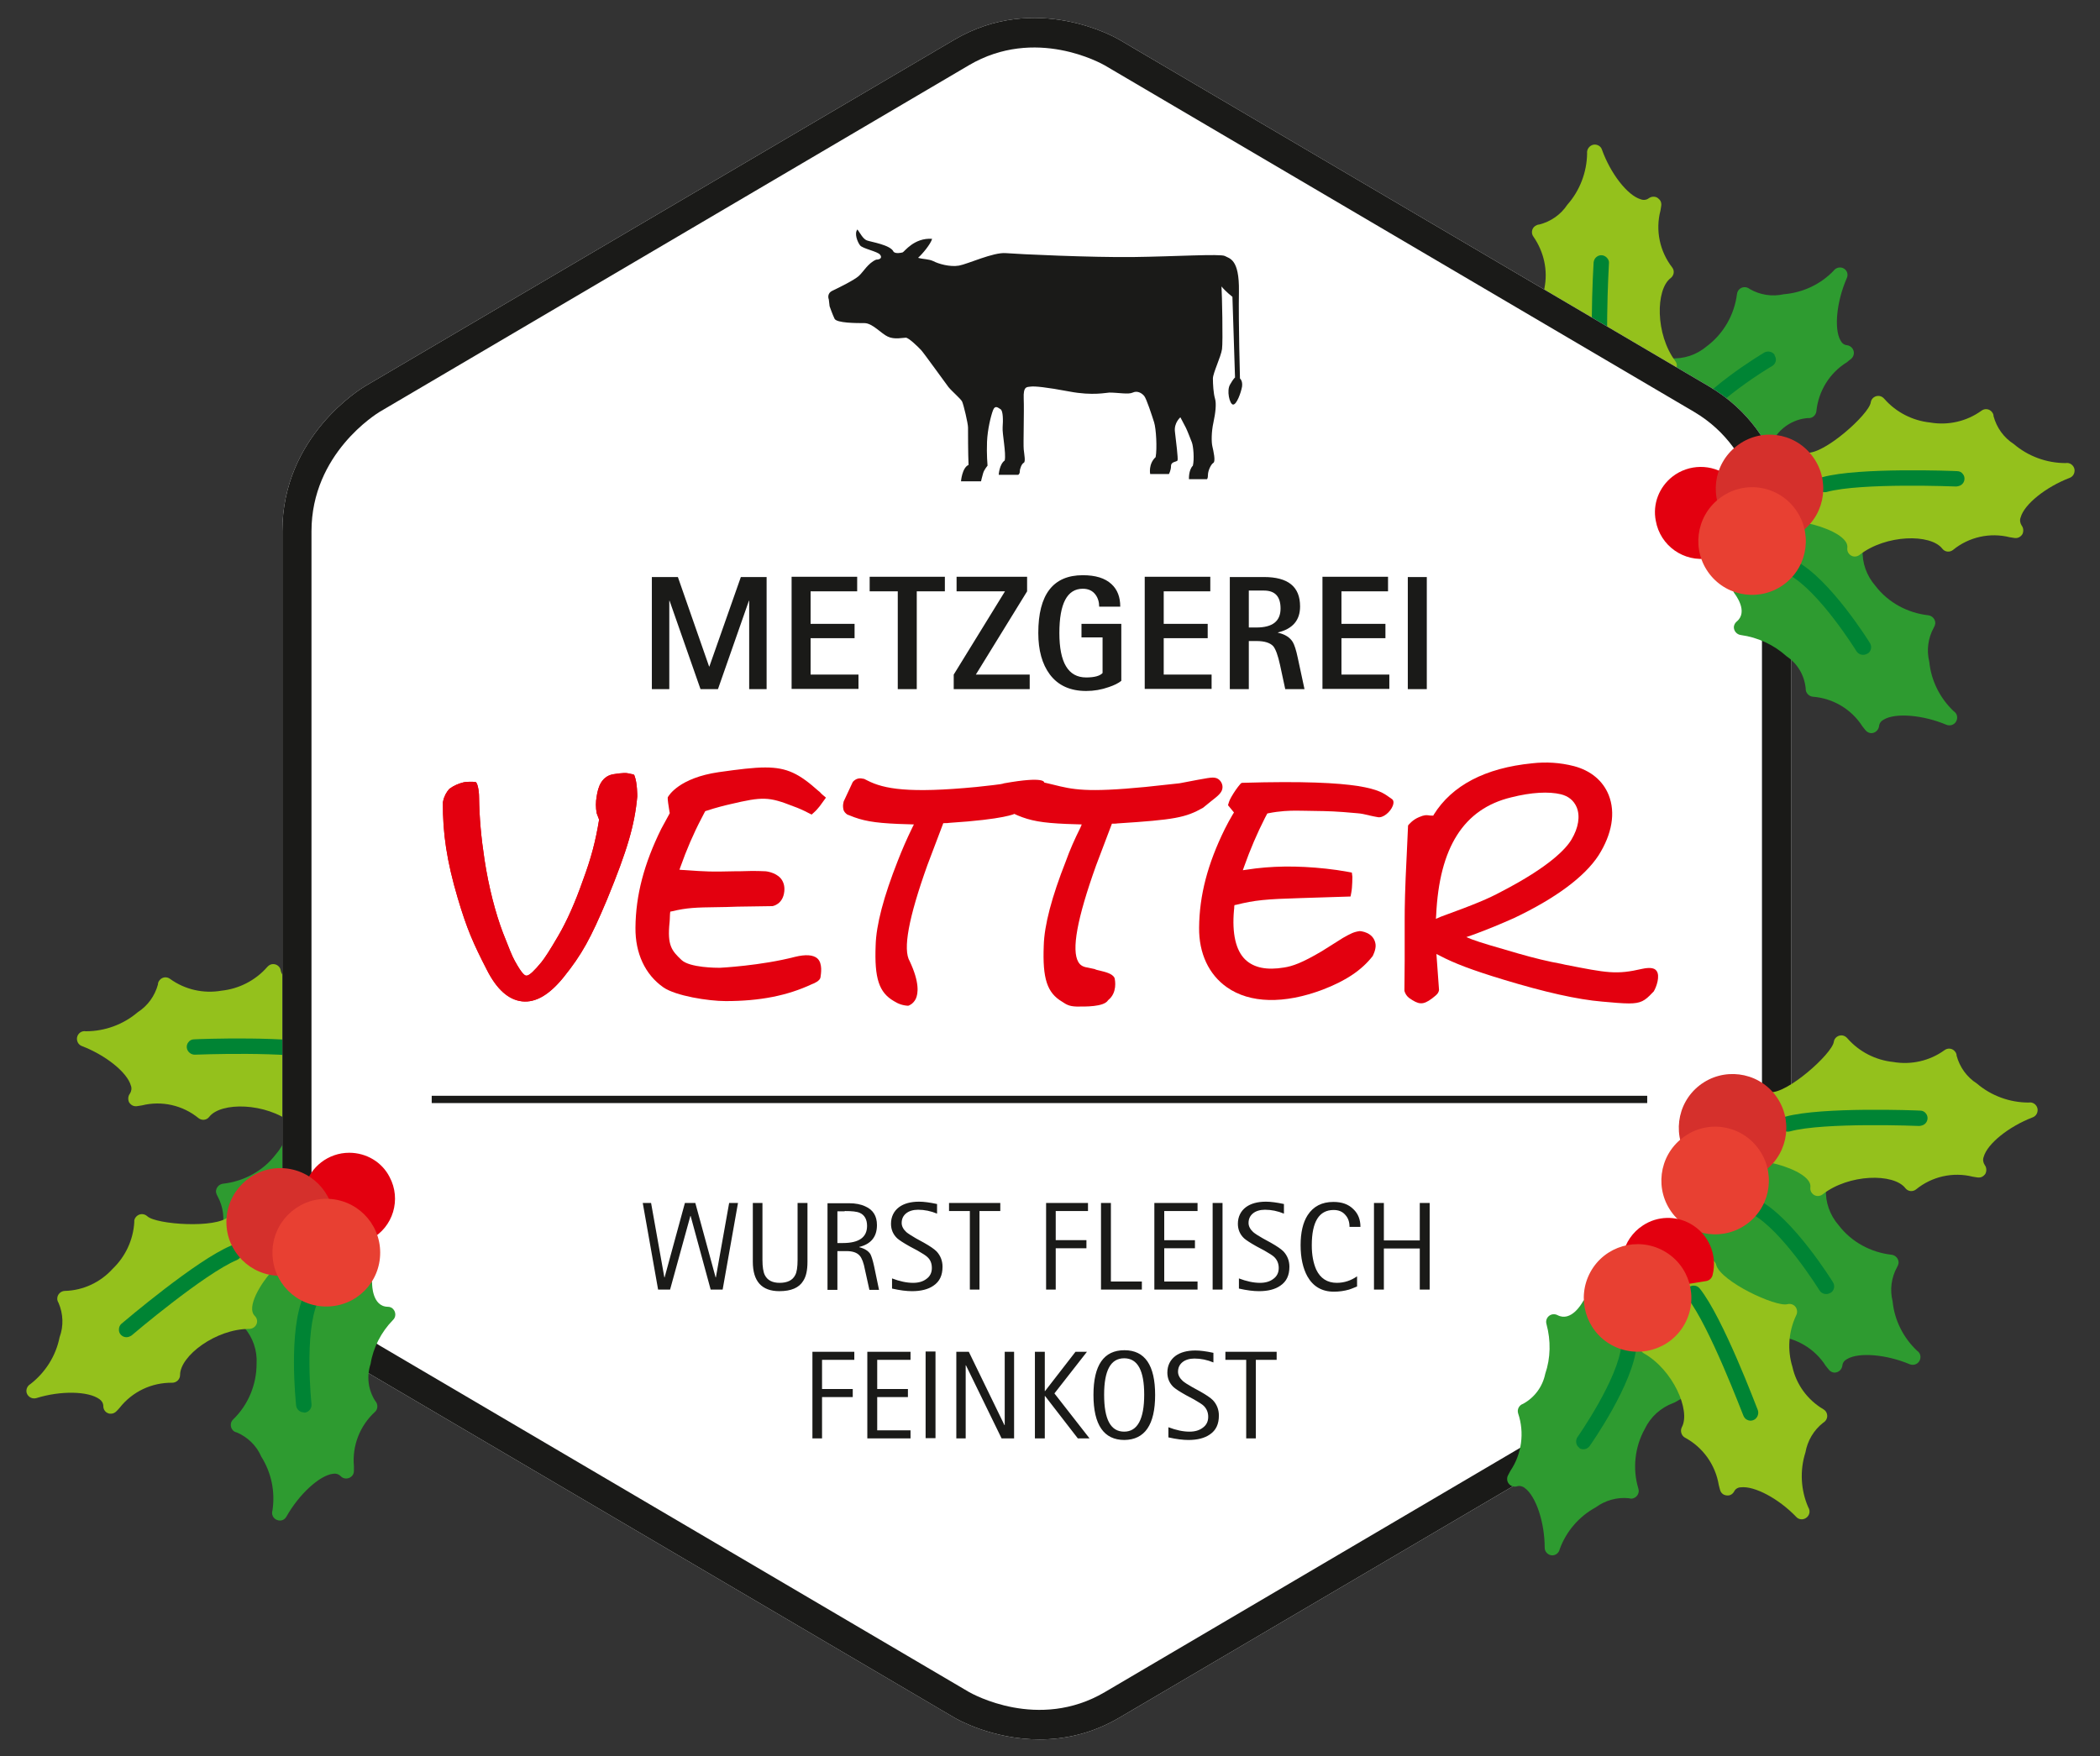
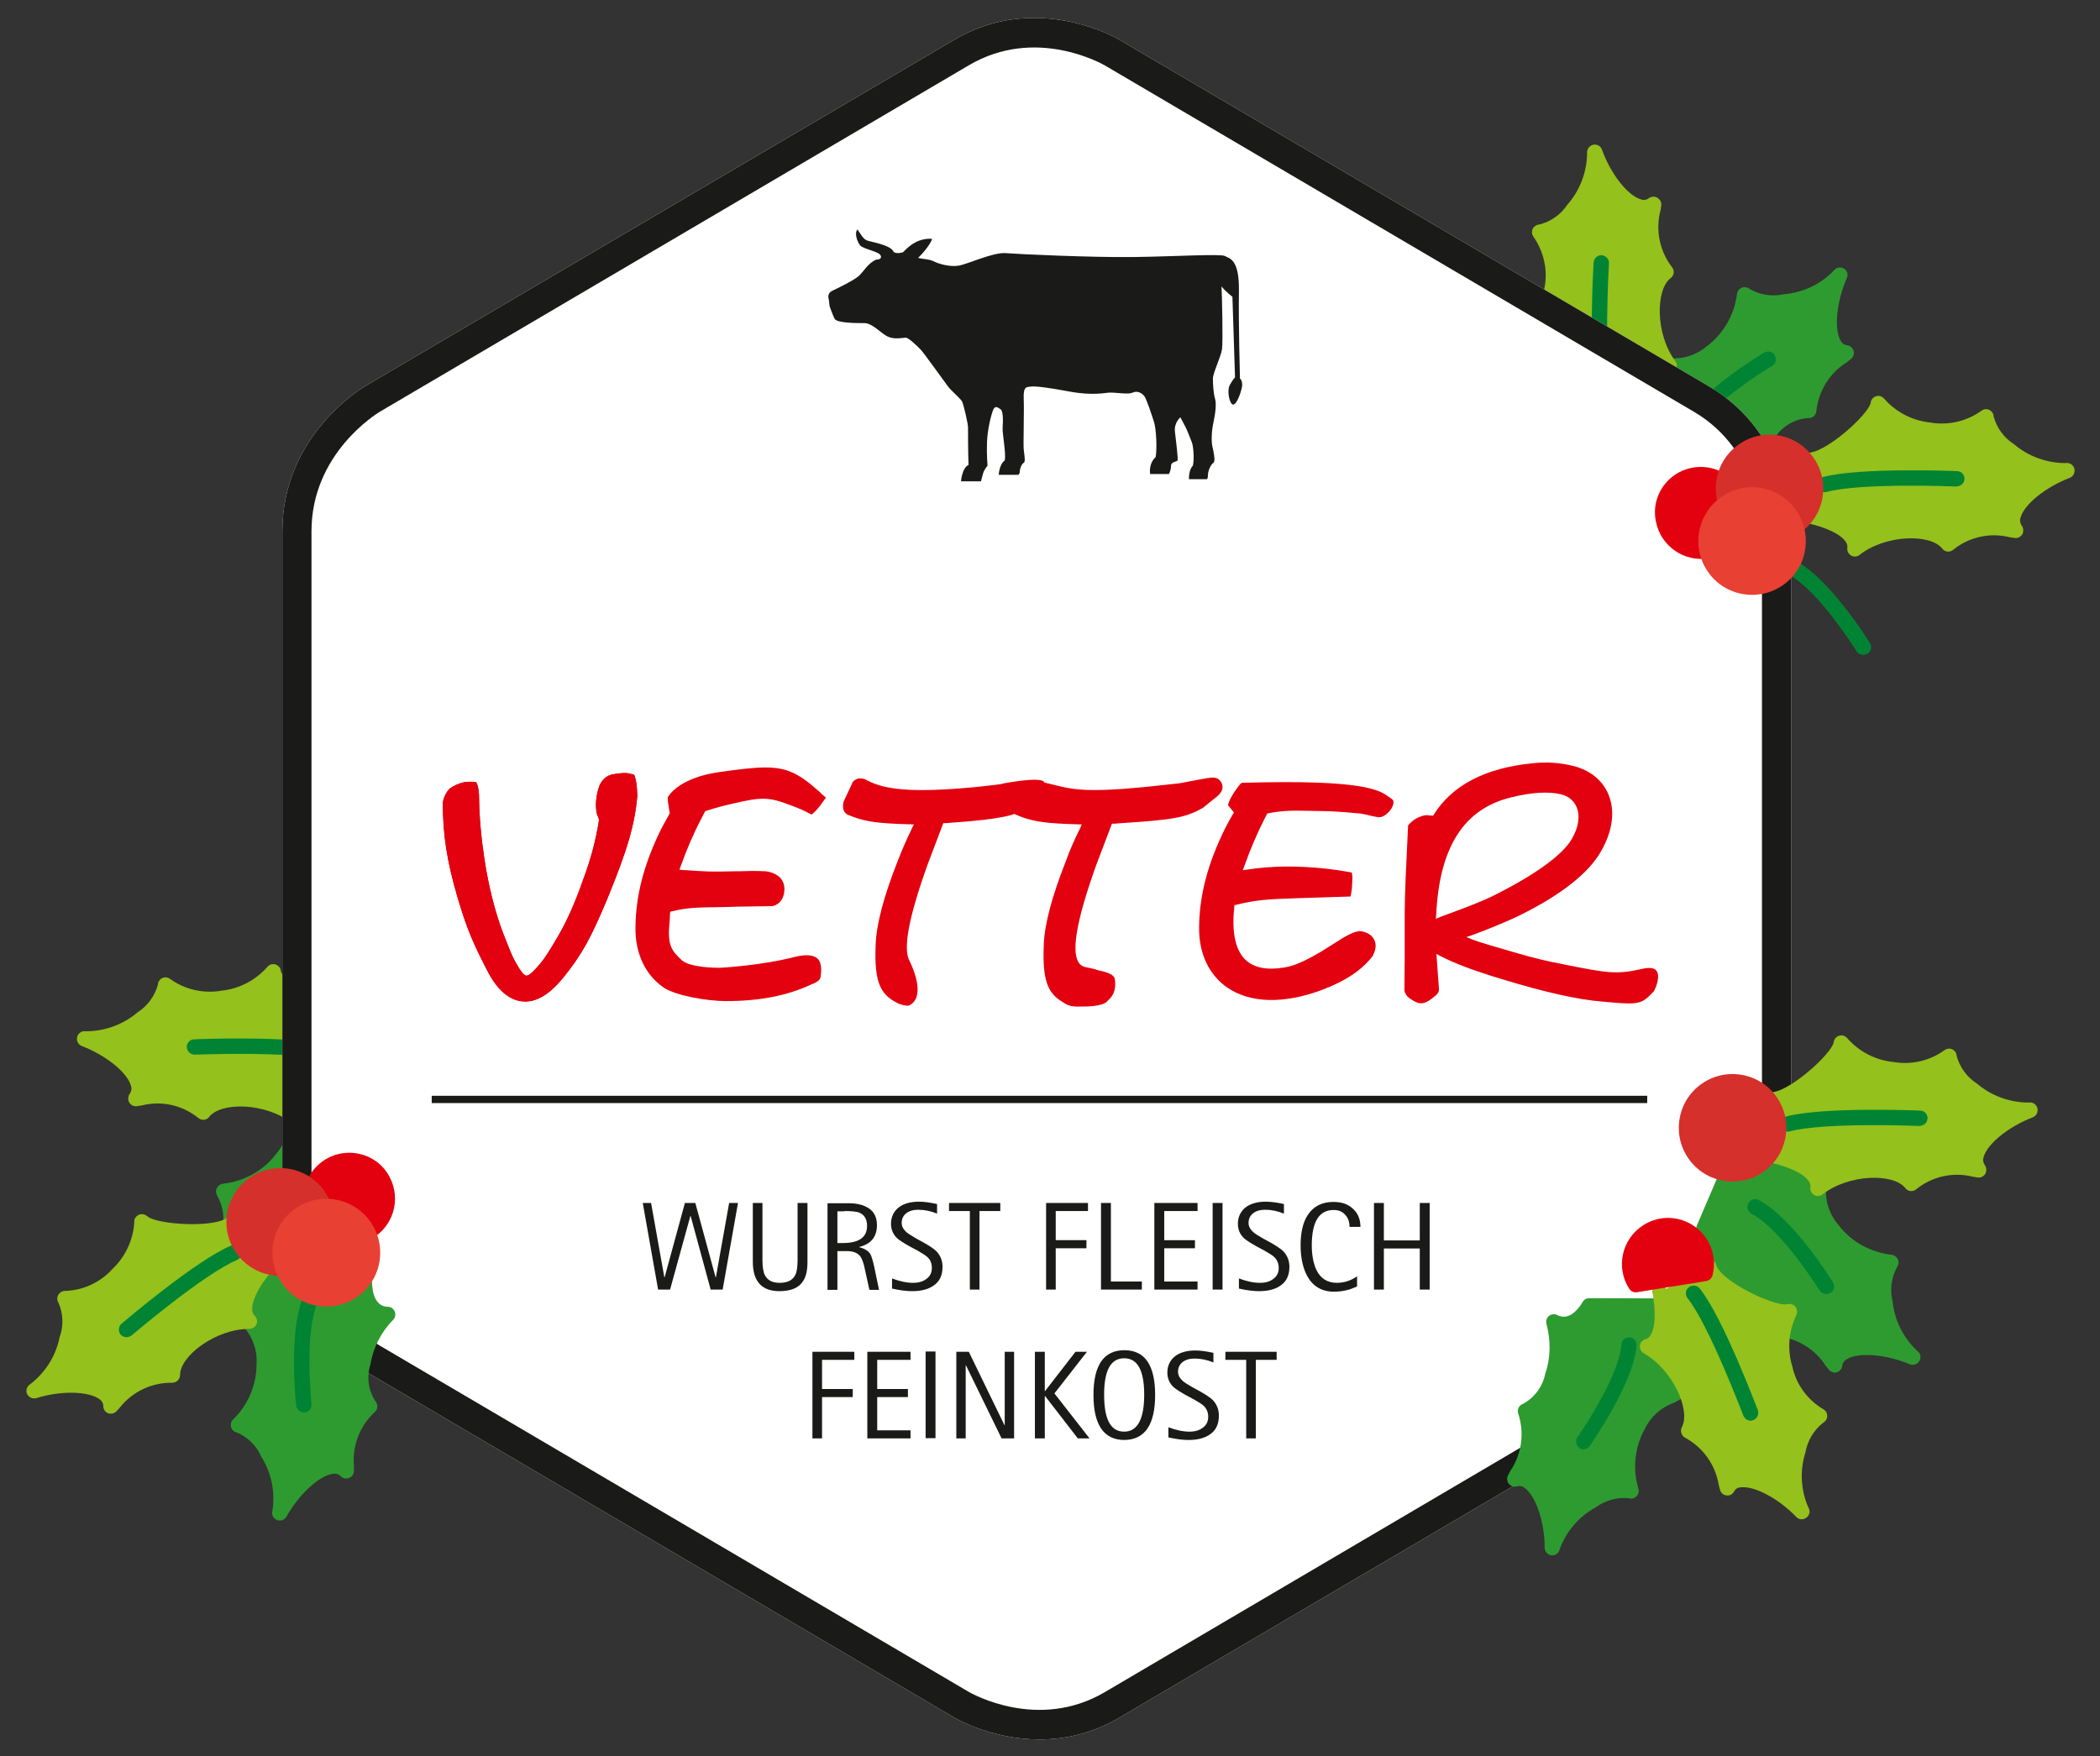
<svg xmlns="http://www.w3.org/2000/svg" xmlns:xlink="http://www.w3.org/1999/xlink" version="1.1" id="Ebene_1" x="0px" y="0px" viewBox="0 0 807 675" style="enable-background:new 0 0 807 675;" xml:space="preserve">
  <rect x="0" y="0" width="807" height="675" fill="#333333" stroke="none" />
  <style type="text/css">
	.st0{clip-path:url(#SVGID_00000039830789704170422070000011902509333628292238_);fill:#2E9B30;}
	.st1{clip-path:url(#SVGID_00000039830789704170422070000011902509333628292238_);fill:#94C11C;}
	.st2{clip-path:url(#SVGID_00000039830789704170422070000011902509333628292238_);fill:#008434;}
	.st3{clip-path:url(#SVGID_00000039830789704170422070000011902509333628292238_);fill:#E3000F;}
	.st4{clip-path:url(#SVGID_00000039830789704170422070000011902509333628292238_);fill:#D5302C;}
	.st5{clip-path:url(#SVGID_00000039830789704170422070000011902509333628292238_);fill:#E84032;}
	.st6{clip-path:url(#SVGID_00000039830789704170422070000011902509333628292238_);fill:#FFFFFF;}
	.st7{fill:#1A1A18;}
	.st8{clip-path:url(#SVGID_00000003074069590136447330000007219467972052770691_);fill:#1A1A18;}
	.st9{clip-path:url(#SVGID_00000003074069590136447330000007219467972052770691_);fill:#E3000F;}
	.st10{clip-path:url(#SVGID_00000003074069590136447330000007219467972052770691_);fill:#2E9B30;}
	.st11{clip-path:url(#SVGID_00000003074069590136447330000007219467972052770691_);fill:#94C11C;}
	.st12{clip-path:url(#SVGID_00000003074069590136447330000007219467972052770691_);fill:#008434;}
	.st13{clip-path:url(#SVGID_00000003074069590136447330000007219467972052770691_);fill:#D5302C;}
	.st14{clip-path:url(#SVGID_00000003074069590136447330000007219467972052770691_);fill:#E84032;}
</style>
  <g>
    <g>
      <defs>
        <rect id="SVGID_1_" x="10.3" y="6.9" width="787.1" height="661.7" />
      </defs>
      <clipPath id="SVGID_00000103972129112140882610000012729533278264042394_">
        <use xlink:href="#SVGID_1_" style="overflow:visible;" />
      </clipPath>
      <path style="clip-path:url(#SVGID_00000103972129112140882610000012729533278264042394_);fill:#2E9B30;" d="M674.1,185    c-0.2,1.6-1.7,2.8-3.3,2.6c-0.8-0.1-1.5-0.5-2-1.1c-3.7-4.7-10.4,0.4-10.7,0.6c-0.9,0.7-2,0.8-3,0.4l-29.7-13.3    c-1.1-0.5-1.8-1.6-1.8-2.8l1.1-29.5c0.1-1.5,1.2-2.7,2.7-2.8l13.7-1.4c0.2,0,0.5,0,0.8,0c5.1,0.4,10.1-1.3,14-4.6    c6.4-4.8,10.6-12.1,11.6-20.1c0.2-1.6,1.6-2.8,3.3-2.6c0.6,0.1,1.1,0.3,1.6,0.7c4,2.3,8.6,3,13.1,2c7.3-0.6,14.1-3.8,19.1-9    c0.9-1.3,2.8-1.7,4.1-0.8c1.2,0.8,1.6,2.3,1,3.6c-3.9,8.9-5,19.5-2.4,24c0.5,1,1.4,1.7,2.5,1.8c1.6,0.2,2.8,1.7,2.6,3.3    c-0.1,0.8-0.5,1.5-1.1,2c-0.5,0.4-1,0.7-1.5,1.2c-6.7,4.1-11,11.1-11.8,18.9c-0.2,1.6-1.6,2.8-3.3,2.6c-5,0.4-9.5,3-12.4,7.1    C677.9,172.6,675.1,178.6,674.1,185" />
      <path style="clip-path:url(#SVGID_00000103972129112140882610000012729533278264042394_);fill:#94C11C;" d="M627.9,160.6    c-1.3-0.3-2.2-1.4-2.3-2.7l-15.4,0.9c0,0.2,0,0.4,0,0.6c-0.2,1.6-1.7,2.8-3.3,2.6c-1.6-0.2-2.8-1.7-2.6-3.3c0,0,0-0.1,0-0.1    c0.9-6.6-14.3-24.2-18.9-25c-1.6-0.2-2.7-1.8-2.5-3.4c0.1-0.8,0.6-1.5,1.3-2c5.2-4.4,8.5-10.6,9.3-17.4c1.4-6.9-0.2-14-4.2-19.8    c-1-1.3-0.7-3.2,0.6-4.1c0.5-0.3,1-0.6,1.6-0.6c4.4-1.1,8.3-3.8,10.8-7.6c4.8-5.4,7.5-12.5,7.6-19.7c-0.2-1.6,0.9-3.1,2.5-3.4    c1.4-0.2,2.8,0.6,3.2,1.9c3.3,9.2,9.8,17.6,14.9,19.1c1,0.4,2.2,0.3,3.1-0.4c1-0.7,2.3-0.8,3.3-0.2c0.3,0.2,0.6,0.5,0.9,0.8    c0.5,0.6,0.7,1.4,0.6,2.2c-0.1,0.6-0.2,1.2-0.3,1.9c-2,7.6-0.3,15.7,4.5,21.9c1,1.3,0.7,3.1-0.6,4.1c-5.8,4.4-5.9,21.6,1.8,31.9    c1,1.3,0.7,3.2-0.6,4.1c-0.6,0.5-1.4,0.7-2.2,0.6c-4.7-0.7-8.5,9.7-9.7,14.9C631,159.9,629.4,160.9,627.9,160.6" />
      <path style="clip-path:url(#SVGID_00000103972129112140882610000012729533278264042394_);fill:#008434;" d="M617.7,99.3    c-1-1.3-2.8-1.6-4.1-0.6c-0.7,0.5-1.1,1.3-1.2,2.2c-0.1,1.5-2.2,37.7,1.4,51.7c0.4,1.6,2,2.5,3.6,2.1c1.6-0.4,2.5-2,2.1-3.6    c-3.4-13.1-1.2-49.5-1.2-49.9C618.4,100.5,618.1,99.8,617.7,99.3" />
      <path style="clip-path:url(#SVGID_00000103972129112140882610000012729533278264042394_);fill:#008434;" d="M681.9,136.3    c-0.9-1.2-2.6-1.5-3.9-0.8c-1,0.6-24.8,14.8-32,27.7c-0.9,1.4-0.5,3.2,0.8,4.1c1.4,0.9,3.2,0.5,4.1-0.8c0.1-0.1,0.1-0.2,0.2-0.3    c6.4-11.5,29.6-25.4,29.9-25.5c1.4-0.8,1.9-2.6,1-4L681.9,136.3z" />
      <path style="clip-path:url(#SVGID_00000103972129112140882610000012729533278264042394_);fill:#E3000F;" d="M612.7,210.3    c-4.8-6.4-4.7-15.3,0.3-21.6c0.7-0.9,1.9-1.3,3.1-1l26.1,6.9c0.6,0.2,1.2,0.6,1.6,1.1c0.3,0.4,0.5,0.9,0.6,1.3    c1.5,9.6-5.1,18.7-14.8,20.1C623,218.1,616.6,215.5,612.7,210.3" />
      <path style="clip-path:url(#SVGID_00000103972129112140882610000012729533278264042394_);fill:#D5302C;" d="M601.4,185.5    c6.9,9.1,19.8,10.9,28.9,4.1c9.1-6.9,10.9-19.8,4.1-28.9c-6.9-9.1-19.8-10.9-28.9-4.1C596.3,163.4,594.5,176.4,601.4,185.5" />
-       <path style="clip-path:url(#SVGID_00000103972129112140882610000012729533278264042394_);fill:#E84032;" d="M621.5,192.5    c6.9,9.1,19.8,10.9,28.9,4.1c9.1-6.9,10.9-19.8,4.1-28.9c-6.9-9.1-19.8-10.9-28.9-4.1C616.4,170.5,614.6,183.4,621.5,192.5" />
      <path style="clip-path:url(#SVGID_00000103972129112140882610000012729533278264042394_);fill:#2E9B30;" d="M157.7,462.6    c1.6-0.2,2.8-1.6,2.7-3.2c-0.1-0.8-0.5-1.5-1.1-2c-4.6-3.8,0.6-10.4,0.8-10.7c0.7-0.9,0.8-2,0.4-3l-12.8-29.9    c-0.5-1.1-1.6-1.8-2.8-1.8l-29.5,0.6c-1.5,0-2.7,1.1-2.9,2.6l-1.6,13.7c0,0.3,0,0.5,0,0.8c0.3,5.1-1.5,10.1-4.9,14    c-4.9,6.4-12.3,10.4-20.3,11.3c-1.6,0.2-2.8,1.6-2.7,3.2c0.1,0.6,0.3,1.1,0.6,1.6c2.2,4,2.8,8.7,1.7,13.1c-0.7,7.2-4.1,14-9.4,19    c-1.4,0.9-1.7,2.7-0.8,4.1c0.8,1.2,2.3,1.6,3.6,1.1c9-3.8,19.6-4.7,24.1-2c1,0.5,1.7,1.4,1.8,2.5c0.2,1.6,1.6,2.8,3.2,2.7    c0.8-0.1,1.5-0.5,2-1.1c0.4-0.5,0.8-1,1.2-1.5c4.2-6.6,11.3-10.8,19.1-11.4c1.6-0.2,2.8-1.6,2.7-3.2c0,0,0,0,0,0    c0.5-5,3.1-9.5,7.3-12.3C145.2,466.2,151.2,463.5,157.7,462.6" />
      <path style="clip-path:url(#SVGID_00000103972129112140882610000012729533278264042394_);fill:#94C11C;" d="M134.1,415.9    c-0.3-1.3-1.4-2.2-2.7-2.3l1.2-15.4c0.2,0,0.4,0.1,0.6,0c1.6-0.2,2.8-1.6,2.6-3.2c-0.2-1.6-1.6-2.8-3.2-2.6c0,0-0.1,0-0.1,0    c-6.6,0.8-23.9-14.7-24.6-19.3c-0.2-1.6-1.7-2.7-3.3-2.5c-0.8,0.1-1.5,0.6-2,1.2c-4.5,5.1-10.8,8.3-17.5,9    c-6.9,1.2-14-0.4-19.7-4.5c-1.3-1-3.1-0.8-4.1,0.5c-0.4,0.5-0.6,1-0.6,1.6c-1.2,4.4-3.9,8.2-7.8,10.7c-5.5,4.7-12.6,7.3-19.9,7.3    c-1.6-0.3-3.1,0.8-3.4,2.4c-0.2,1.4,0.5,2.8,1.9,3.3c9.1,3.5,17.4,10.1,18.8,15.2c0.4,1,0.2,2.2-0.4,3.1c-0.7,0.9-0.8,2.2-0.3,3.3    c0.2,0.3,0.4,0.6,0.8,0.9c0.6,0.5,1.4,0.7,2.2,0.6c0.6-0.1,1.2-0.2,1.9-0.3c7.6-1.9,15.7-0.1,21.8,4.9c1.3,1,3.1,0.8,4.1-0.5    c4.5-5.8,21.7-5.5,31.8,2.4c1.3,1,3.1,0.8,4.1-0.5c0.5-0.6,0.7-1.4,0.6-2.2c-0.6-4.7,9.9-8.4,15-9.4    C133.3,419.1,134.4,417.5,134.1,415.9" />
      <path style="clip-path:url(#SVGID_00000103972129112140882610000012729533278264042394_);fill:#008434;" d="M72.9,404.7    c-1.3-1-1.5-2.9-0.5-4.1c0.5-0.7,1.3-1.1,2.2-1.1c1.5-0.1,37.8-1.5,51.7,2.3c1.6,0.4,2.5,2.1,2.1,3.6s-2.1,2.5-3.7,2.1    c-13-3.6-49.5-2.1-49.8-2.1C74.2,405.4,73.5,405.2,72.9,404.7" />
      <path style="clip-path:url(#SVGID_00000103972129112140882610000012729533278264042394_);fill:#008434;" d="M108.9,469.5    c-1.2-0.9-1.5-2.6-0.7-3.9c0.6-1,15.3-24.5,28.3-31.5c1.4-0.9,3.2-0.5,4.1,0.9c0.9,1.4,0.5,3.2-0.9,4.1c-0.1,0.1-0.2,0.1-0.3,0.2    c-11.6,6.2-25.9,29.2-26,29.4c-0.9,1.4-2.7,1.8-4.1,1L108.9,469.5z" />
      <path style="clip-path:url(#SVGID_00000103972129112140882610000012729533278264042394_);fill:#E3000F;" d="M184,401.6    c-6.3-4.9-15.2-5-21.6-0.1c-0.9,0.7-1.4,1.9-1.1,3.1l6.4,26.2c0.2,0.6,0.5,1.2,1,1.6c0.4,0.3,0.8,0.5,1.3,0.6    c9.6,1.6,18.7-4.8,20.4-14.4C191.7,412.1,189.2,405.6,184,401.6" />
      <path style="clip-path:url(#SVGID_00000103972129112140882610000012729533278264042394_);fill:#D5302C;" d="M159.4,389.9    c9,7,10.6,20,3.6,29c-7,9-20,10.6-29,3.6c-9-7-10.6-20-3.6-29C137.5,384.5,150.4,382.9,159.4,389.9" />
      <path style="clip-path:url(#SVGID_00000103972129112140882610000012729533278264042394_);fill:#E84032;" d="M166.1,410.1    c9,7,10.6,20,3.6,29c-7,9-20,10.6-29,3.6c-9-7-10.6-20-3.6-29C144.2,404.7,157.1,403.1,166.1,410.1" />
      <path style="clip-path:url(#SVGID_00000103972129112140882610000012729533278264042394_);fill:#FFFFFF;" d="M399.5,668.6    c-18.3,0-32-7.9-32.8-8.4L140.2,527c-31.4-18.5-31.7-54.2-31.7-55.7V204.2c0-36.6,30.4-54.9,31.7-55.7L366.7,15.3    c31.4-18.5,62.2-0.8,63.5,0l226.5,133.2c31.4,18.4,31.7,54.2,31.7,55.7v267.1c0,36.6-30.4,54.9-31.7,55.7L430.2,660.2    C419.5,666.5,408.9,668.6,399.5,668.6" />
    </g>
    <rect x="165.9" y="421.2" class="st7" width="467.1" height="2.8" />
    <g>
      <defs>
        <rect id="SVGID_00000036232221391909397960000004857190480489711015_" x="10.3" y="6.9" width="787.1" height="661.7" />
      </defs>
      <clipPath id="SVGID_00000023275761109911268160000014686068256528434610_">
        <use xlink:href="#SVGID_00000036232221391909397960000004857190480489711015_" style="overflow:visible;" />
      </clipPath>
-       <path style="clip-path:url(#SVGID_00000023275761109911268160000014686068256528434610_);fill:#1A1A18;" d="M548.3,221.8H541v43.1    h7.3V221.8z M533.9,264.9v-5.6h-18.4v-14h16.9v-5.5h-16.9v-12.5h17.9v-5.6h-25.2v43.1H533.9z M485.7,227c4.3,0,6.4,2.3,6.4,6.9    c0,4.9-3.1,7.3-9.3,7.3h-2.9V227H485.7z M479.9,264.9v-18.5h2.9c3.2,0,5.3,0.7,6.5,2c0.9,1.1,1.8,3.5,2.6,7.2l2,9.3h7.4l-2.6-12.1    c-0.6-2.9-1.3-5-1.9-6c-1.1-1.8-3-3-5.7-3.6v-0.1c5.7-1.4,8.5-4.7,8.5-10c0-7.6-4.6-11.3-13.9-11.3h-13.1v43.1H479.9z     M465.6,264.9v-5.6h-18.4v-14h16.9v-5.5h-16.9v-12.5h17.9v-5.6h-25.2v43.1H465.6z M415.6,239.8v5.2h8.1v13.7    c-1,1.1-3.1,1.7-6.3,1.7c-6.9,0-10.3-5.7-10.3-17.1c0-11.3,3-17,9-17c2.2,0,3.8,0.8,4.9,2.3c0.9,1.2,1.4,2.8,1.4,4.6h8.1    c0-3.7-1.1-6.6-3.4-8.7c-2.5-2.3-6.1-3.4-11-3.4c-11.4,0-17.1,7.4-17.1,22.2c0,6.7,1.5,12,4.4,15.9c3.2,4.3,7.9,6.4,14,6.4    c3,0,5.9-0.5,8.7-1.5c2.1-0.7,3.7-1.5,4.8-2.4v-21.9H415.6z M395.7,264.9v-5.6H375l19.7-32v-5.6h-27.1v5.6h18.6l-19.7,32v5.6    H395.7z M352.3,264.9v-37.6h10.8v-5.6h-28.9v5.6H345v37.6H352.3z M329.9,264.9v-5.6h-18.4v-14h16.9v-5.5h-16.9v-12.5h17.9v-5.6    h-25.2v43.1H329.9z M257.2,264.9v-34h0.1l11.9,34h6.7l11.9-34h0.1v34h6.7v-43.1h-9.9l-12.1,34.4h-0.1l-12-34.4h-10v43.1H257.2z" />
      <path style="clip-path:url(#SVGID_00000023275761109911268160000014686068256528434610_);fill:#1A1A18;" d="M482.6,552.9v-30.2h8    v-3.1h-19.7v3.1h8v30.2H482.6z M454.5,530.8c-1.2-1.1-1.8-2.3-1.8-3.5c0-1.6,0.6-2.8,1.7-3.7c1.1-0.9,2.7-1.4,4.6-1.4    c2.5,0,4.9,0.5,7.3,1.5v-3.7c-2.8-0.6-5.1-0.9-6.9-0.9c-3.2,0-5.8,0.7-7.7,2.1c-2,1.5-3.1,3.7-3.1,6.4c0,2.2,0.8,4.1,2.4,5.6    c0.8,0.7,2.3,1.7,4.8,3.1l3,1.6c1.9,1.1,3.2,1.9,3.8,2.5c1.1,1.1,1.7,2.5,1.7,4.2c0,1.8-0.7,3.2-2.1,4.2c-1.3,1-3,1.5-5.1,1.5    c-2.5,0-5.2-0.6-8.1-1.7v3.9c3.1,0.7,5.6,1,7.7,1c3.4,0,6.2-0.7,8.2-2.1c2.4-1.6,3.5-4,3.5-7.3c0-2.3-0.8-4.3-2.3-5.9    c-0.9-0.9-2.5-2-4.8-3.3l-3.1-1.7C456.4,532.2,455.2,531.4,454.5,530.8 M432,522.1c5.2,0,7.7,4.7,7.7,14c0,9.4-2.6,14.2-7.7,14.2    c-5.2,0-7.7-4.7-7.7-14.2C424.3,526.8,426.8,522.1,432,522.1 M443.9,536.2c0-11.4-3.9-17.2-11.8-17.2c-7.9,0-11.9,5.7-11.9,17.2    c0,11.5,4,17.3,11.9,17.3C439.9,553.4,443.9,547.7,443.9,536.2 M401.5,552.9v-16.3h0.1l12.6,16.3h4.5l-13.5-17.3l12.5-16h-4.4    l-11.7,15.1h-0.1v-15.1h-3.8v33.3H401.5z M371.1,552.9v-28.1h0.1l13.7,28.1h4.8v-33.3h-3.6v28.2h-0.1l-13.7-28.2h-4.8v33.3H371.1z     M359.5,519.5h-3.8v33.3h3.8V519.5z M349.9,552.9v-3.1h-12.8V537h11.8v-3.1h-11.8v-11.2h12.8v-3.1h-16.6v33.3H349.9z M315.9,552.9    V537h11.8v-3.1h-11.8v-11.2h12.4v-3.1h-16.1v33.3H315.9z" />
      <path style="clip-path:url(#SVGID_00000023275761109911268160000014686068256528434610_);fill:#1A1A18;" d="M531.8,495.7v-15.8    h13.8v15.8h3.8v-33.3h-3.8v14.4h-13.8v-14.4H528v33.3H531.8z M513.7,493.1c-3.6,0-6.3-1.7-7.9-5.1c-1.1-2.5-1.7-5.6-1.7-9.3    c0-9.1,2.8-13.6,8.4-13.6c1.9,0,3.4,0.6,4.5,1.9c1.1,1.2,1.6,2.7,1.6,4.6h4.2c0-2.8-0.9-5.1-2.7-6.8c-1.9-1.9-4.4-2.8-7.7-2.8    c-4.4,0-7.7,1.7-9.9,5.1c-1.8,2.8-2.7,6.7-2.7,11.5c0,4.9,0.9,8.9,2.6,12c2.2,3.9,5.6,5.9,10.2,5.9c2.1,0,4-0.3,5.8-0.8    c0.4-0.1,1.4-0.5,3.1-1.2v-3.9C519.2,492.2,516.6,493.1,513.7,493.1 M481.6,473.6c-1.2-1.1-1.8-2.3-1.8-3.5c0-1.6,0.6-2.8,1.7-3.7    c1.1-0.9,2.7-1.4,4.6-1.4c2.5,0,4.9,0.5,7.3,1.5v-3.7c-2.8-0.6-5.1-0.9-6.9-0.9c-3.2,0-5.8,0.7-7.7,2.1c-2,1.5-3.1,3.7-3.1,6.4    c0,2.2,0.8,4.1,2.4,5.6c0.8,0.7,2.3,1.7,4.8,3.1l3,1.6c1.9,1.1,3.2,1.9,3.8,2.5c1.1,1.1,1.7,2.5,1.7,4.2c0,1.8-0.7,3.2-2.1,4.2    c-1.3,1-3,1.5-5.1,1.5c-2.5,0-5.2-0.6-8.1-1.7v3.9c3.1,0.7,5.6,1,7.7,1c3.5,0,6.2-0.7,8.2-2.1c2.4-1.6,3.5-4,3.5-7.3    c0-2.3-0.8-4.3-2.3-5.9c-0.9-0.9-2.5-2-4.8-3.3l-3.1-1.7C483.5,475,482.3,474.2,481.6,473.6 M469.7,462.4H466v33.3h3.8V462.4z     M460.2,495.7v-3.1h-12.8v-12.8h11.8v-3.1h-11.8v-11.2h12.8v-3.1h-16.6v33.3H460.2z M438.8,495.7v-3.1h-11.9v-30.2h-3.8v33.3    H438.8z M405.7,495.7v-15.9h11.8v-3.1h-11.8v-11.2h12.4v-3.1H402v33.3H405.7z M376.4,495.7v-30.2h8v-3.1h-19.7v3.1h8v30.2H376.4z     M348.3,473.6c-1.2-1.1-1.8-2.3-1.8-3.5c0-1.6,0.6-2.8,1.7-3.7c1.1-0.9,2.7-1.4,4.6-1.4c2.5,0,4.9,0.5,7.3,1.5v-3.7    c-2.8-0.6-5.1-0.9-6.9-0.9c-3.2,0-5.8,0.7-7.7,2.1c-2,1.5-3.1,3.7-3.1,6.4c0,2.2,0.8,4.1,2.4,5.6c0.8,0.7,2.3,1.7,4.8,3.1l3,1.6    c1.9,1.1,3.2,1.9,3.8,2.5c1.2,1.1,1.7,2.5,1.7,4.2c0,1.8-0.7,3.2-2.1,4.2c-1.3,1-3,1.5-5.1,1.5c-2.5,0-5.2-0.6-8.1-1.7v3.9    c3.1,0.7,5.6,1,7.7,1c3.4,0,6.2-0.7,8.2-2.1c2.4-1.6,3.5-4,3.5-7.3c0-2.3-0.8-4.3-2.3-5.9c-0.9-0.9-2.5-2-4.8-3.3l-3.1-1.7    C350.3,475,349,474.2,348.3,473.6 M324.6,465.5c2.8,0,4.7,0.2,5.8,0.7c1.8,0.8,2.8,2.5,2.8,5c0,4.4-3.1,6.6-9.3,6.6h-2.1v-12.2    H324.6z M321.8,495.7v-14.8h3.5c2.4,0,4.1,0.6,5.1,1.8c0.8,0.9,1.5,2.7,2,5.4l1.7,7.7h3.7l-1.9-9.1c-0.5-2.3-1-3.8-1.4-4.6    c-0.8-1.3-2.3-2.2-4.3-2.7v-0.1c4.5-1.1,6.8-3.9,6.8-8.4c0-3.5-1.5-5.9-4.5-7.2c-1.7-0.8-3.8-1.2-6.2-1.2H318v33.3H321.8z     M306.5,462.4v21.9c0,2.7-0.3,4.7-0.9,5.8c-1,2-3,3-6,3c-2.8,0-4.7-1-5.7-3c-0.6-1.2-0.9-3.2-0.9-5.8v-21.9h-3.7V485    c0,7.5,3.4,11.3,10.2,11.3c4.5,0,7.6-1.3,9.2-4c1.1-1.7,1.6-4.1,1.6-7.3v-22.6H306.5z M257.5,495.7l7.8-28.3h0.1l7.7,28.3h4.6    l5.9-33.3h-3.4l-5.1,28.6h-0.1l-7.8-28.6h-4l-7.8,28.6h-0.1l-5.1-28.6H247l5.9,33.3H257.5z" />
      <path style="clip-path:url(#SVGID_00000023275761109911268160000014686068256528434610_);fill:#1A1A18;" d="M318.5,115.1    c0,0-1-2.3,1.5-3.4c2.5-1.2,8.2-4,10-5.6c1.7-1.5,3.6-5,6.7-6.3c1.3,0,2.5-0.6,1.5-1.9c-1-1.3-6.7-2.3-7.7-3.6    c-1-1.3-2.3-4.6-1-6.1c1.1,1.5,2.1,3.6,3.6,4.2c1.5,0.6,9.2,1.7,10.3,4.4c0.8,0.8,2.9,0.4,3.5,0.2c0.6-0.2,4.4-5.7,11.3-5.2    c-0.6,2.1-3.8,5.9-5.4,7.3c2.1,0.6,4,0.4,5.9,1.3c1.9,1,6.3,2.3,9.8,1.7c3.4-0.6,13.2-5.2,18-4.8c4.8,0.4,33.1,1.7,49,1.5    c15.9-0.2,33.5-1.3,35.2-0.4c1.7,1,5.6,1,5.4,13.6c-0.2,12.6,0.4,33.5,0.4,33.5s1.1,0.8,0.8,3.1c-0.4,2.3-2.1,7.1-3.5,6.9    c-1.3-0.2-2.5-5.4-1.1-7.7c1.3-2.3,1.9-2.7,1.9-2.7l-1-31c0,0-2.7-2.1-4.2-4c0.2,2.7,0.6,21.3,0.2,24.1c-0.4,2.9-3.5,9.2-3.5,11.3    s0.2,5.7,0.8,7.7c0.6,1.9,0.2,5.5-0.6,9.2c-0.8,3.6-0.8,7.5-0.4,9.2c0.4,1.7,1.3,5.7,0.4,6.3c-1,0.6-2.1,3.1-2.1,4.6    c0,1.5-0.4,1.7-0.4,1.7h-6.9c0,0-0.2-3.5,1.5-5.2c0.6-2.5,0.2-7.5-0.4-9c-0.6-1.5-1.7-4.4-2.3-5.6c-0.6-1.1-2.1-4-2.1-4    s-2.5,2.1-2.1,5.5c0.4,3.5,1.3,10.5,1,11.1c-0.4,0.6-2.5,0.4-2.5,2.1c0,1.7-0.8,3.1-0.8,3.1H442c0,0-0.8-3.8,2.1-6.5    c0.6-3.3,0.2-10.9-0.6-13.4c-0.8-2.5-2.9-9-3.8-10.1c-1-1.2-2.7-2.1-4.4-1.3c-1.7,0.8-5.5,0-9,0c-1.1,0-6.3,1.3-15.3-0.4    c-9-1.7-13.4-2.1-14.9-1.9c-1.5,0.2-2.9-0.2-2.7,4.6c0.2,4.8-0.2,17.4,0,19.5c0.2,2.1,0.8,4.8,0,5.2c-0.8,0.4-1.5,2.3-1.5,3.3    c0,1-0.6,1.3-0.6,1.3h-7.5c0,0,0.2-4,2.3-5.5c0.6-2.9-1-10.3-0.8-12.8c0.2-2.5,0.2-6.3-0.8-6.9c-1-0.6-2.1-1.7-2.9,0.4    c-0.8,2.1-2.1,7.3-2.3,12.1c-0.2,4.8,0.2,9.2,0.2,9.2s-1.3,1.5-1.7,2.9c-0.4,1.3-0.8,3.1-0.8,3.1h-7.7c0,0,0.4-5.2,2.9-6.3    c-0.2-4.2-0.2-12.8-0.2-14.4c0-1.5-1.7-8.8-2.3-10c-0.6-1.1-3.8-3.8-5.2-5.5c-1.3-1.7-9.4-13-10.5-14.2c-1.1-1.2-4.8-4.8-5.9-4.8    s-4.4,0.8-6.9-0.4c-2.5-1.1-5.9-5.2-9-5.2s-10.7,0-11.5-1.7c-0.8-1.7-1.7-4.2-1.9-4.8C318.7,117.1,318.5,115.1,318.5,115.1" />
      <path style="clip-path:url(#SVGID_00000023275761109911268160000014686068256528434610_);fill:#E3000F;" d="M181,300.5    c-0.5,0-0.7,0-0.7,0c-0.6,0-0.9,0.1-1.5,0.1l-0.6,0.1c-2,0.5-3.7,1.2-5.5,2.5c-1.1,1.2-2,2.8-2.4,4.7l-0.1,0.5    c-0.1,11.9,1.5,22.6,5.7,36.8c3.5,11.8,5.9,17.3,11.2,27.6c3.8,7.5,8.3,11.5,13.5,12.1c5.3,0.6,10.6-2.6,16-9.3    c7-8.7,10.4-14.9,16.7-29.9c7.8-19,10.6-28.6,11.6-39.6c0,0,0-5.2-1-7.7c-0.2-0.7-0.2-0.7-1.4-0.9l-0.8-0.2c-1.4-0.3-2.6-0.1-4,0    c-0.4,0.1-0.8,0.1-1.3,0.2c-5.3,0.5-6.6,5.2-7.1,8.6c-0.4,2.2-0.4,4.3,0,6.5l0.9,2.4l0,0.2c-1.3,8-3,14.6-6.2,23.2    c-3,8.6-6.2,15.7-9.4,21.2c-3.5,6-5.1,8.4-6.5,10.2c-2.7,3.3-4.6,5.1-5.6,5.2l-0.2,0l-0.2,0c-0.4-0.1-1.4-0.4-4.3-5.7    c-1.1-2-2.1-4.6-4.5-10.7c-2.9-7.6-5.5-17.6-7.1-28.1c-1.3-8.5-2-16.3-2.1-24c0-2.9-0.7-5.9-1.4-5.9    C182,300.5,181.4,300.5,181,300.5" />
      <path style="clip-path:url(#SVGID_00000023275761109911268160000014686068256528434610_);fill:#E3000F;" d="M294.1,295    c-4.5,0-10.1,0.7-17.9,1.8c-15.1,2.2-19.2,8.9-19.6,9.7c-0.1,0.5,0.3,3.4,0.7,5.7l0.1,0.3l-0.3,0.6c-0.9,1.6-1.9,3.5-3,5.5    c-6.6,13.4-9.8,25.5-9.9,38c-0.1,9.8,3.7,18,10.7,22.9c4.7,3.3,17.3,5.3,24,5.3c13.2,0,23.7-2.1,33.1-6.5c0.9-0.3,3.1-1.3,3.3-2.6    c0.2-1.4,0.9-5.4-1.2-7.3c-1.6-1.4-4.5-1.6-8.6-0.6c-13.1,3.4-28.7,4.2-28.9,4.2c-1.2,0-11.5,0-14.7-3c-3.8-3.6-5.5-5.6-4.6-14.4    c0-0.2,0.1-0.8,0.1-1.5c0-0.9,0.1-1.9,0.1-2.1l0.1-0.6l0.6-0.1c5.7-1.4,9.5-1.5,17.2-1.6c2.3,0,4.9-0.1,8-0.2l13.4-0.2    c0.1,0,4.1-0.6,4.6-5.7c0.2-2-0.3-3.7-1.4-5c-2.1-2.4-5.8-2.7-5.8-2.7c-3.9-0.2-7.5-0.1-10.1,0l-1.7,0c-9.6,0.2-9.6,0.2-20.2-0.5    l-1.1-0.1l0.4-1.1c2.3-6.5,5-12.8,8.1-18.7l1.4-2.7l0.3-0.1c4.3-1.4,7.2-2.1,9.4-2.6c12.3-2.9,14.7-2.9,24.1,0.8    c2,0.7,4,1.6,5.9,2.6l1.2,0.6l1-0.9c0.8-0.7,1.6-1.7,2.1-2.3l2.4-3.3l-1.4-1.2c-0.2-0.2-0.5-0.4-0.7-0.7c-0.3-0.3-0.6-0.6-0.8-0.7    C307.1,297.4,302.5,295,294.1,295" />
      <path style="clip-path:url(#SVGID_00000023275761109911268160000014686068256528434610_);fill:#E3000F;" d="M389.9,312.9l1.1,0.5    c5,2.1,9.4,2.9,18.7,3.3l6,0.2l-0.5,1.2c-2.3,4.6-4.1,8.7-5.6,12.9c-5.4,13.7-8.3,24.6-8.5,32.5c-0.5,12.7,1.3,18.1,7,21.5    c1.8,1.2,2.8,1.8,5.6,1.9h0.4c2.7,0,10.1,0.2,11.7-2.4l0.2-0.2c3.3-2.7,2.6-7.3,2.3-8.4c-0.8-1.7-3.6-2.3-5.6-2.8    c-0.8-0.2-1.5-0.3-2-0.6l-2.8-0.6c-2.2-0.3-3-1.3-3.5-2.1c-2.7-4.6-0.5-16.7,6.8-37.1l6.1-16.1l0.6,0c0.6,0,1.1,0,1.6-0.1    c21.8-1.4,26.1-2.2,32.8-6l3.2-2.6c3-2.3,4.3-3.5,4.3-5.4c0-1.6-1.2-3.2-2.7-3.5c-1.5-0.3-2.4-0.1-13.4,2l-0.6,0.1    c-0.8,0.1-1.7,0.2-13,1.4c-22.7,2.2-27.8,1-35.4-0.9c-1.1-0.3-2.2-0.5-3.4-0.8c-0.1,0,0.7-2.6-15.5,0.3c-0.8,0.2,0.7,0.2-10.6,1.4    c-25.9,2.5-35.5,0.8-41.9-2.5l-1.2-0.6l-1.2-0.2c-2-0.2-3.1,1.3-3.2,1.4l-3.5,7.5l-0.2,1.1c-0.1,0.6,0,1.9,0.3,2.5    c0.4,0.8,1.3,1.4,1.3,1.4l0.8,0.3c5,2.1,9.4,2.9,18.7,3.3l6.1,0.2l-0.6,1.2c-2.2,4.5-4,8.7-5.6,12.8c-5.4,13.7-8.3,24.6-8.5,32.5    c-0.5,12.7,1.3,18.1,7,21.4c1.7,1.1,3.5,1.7,5.5,1.8c0.4-0.1,1.9-0.7,2.9-2.6c1-2.1,1.5-6.4-2.3-14.5c-2.7-4.5-0.5-16.6,6.8-37    l6.1-16.1l0.6,0c0.6,0,1.1,0,1.6-0.1c21.7-1.4,25.1-3.5,25.3-3.5L389.9,312.9z" />
      <path style="clip-path:url(#SVGID_00000023275761109911268160000014686068256528434610_);fill:#E3000F;" d="M471.9,309.5l2.3,2.8    l-0.5,0.8c-1,1.7-2,3.5-3,5.5c-6.6,13.4-9.8,25.5-9.9,38c-0.1,9.8,3.7,18,10.7,22.9c8.8,6.2,22,6.5,36.8,0.9    c8.9-3.4,15-7.5,19.2-12.9c0,0,1.4-2.6,1.1-4.6c-0.7-4.7-5.9-5-6.1-5c-2.2,0.3-3.4,0.9-6.4,2.6l-8.1,5.1    c-7.6,4.5-11.3,5.8-14.6,6.3c-6.6,1.1-11.5,0.1-14.8-3c-3.7-3.5-5.2-10.1-4.4-19c0.1-0.6,0.1-1,0.1-1.4l0.1-0.6l0.6-0.1    c7.2-1.8,11.4-2.2,25-2.6l19-0.6l0.3-1.6c0.4-2,0.4-6,0.4-6l-0.2-1.6l-1.6-0.3c-2.7-0.5-5.6-0.9-8.3-1.2    c-11.1-1.2-21.1-1.1-30.6,0.4l-1.4,0.2l0.5-1.4c2.3-6.5,5-12.8,8-18.7l0.9-1.7l0.4-0.1c4.5-0.9,8.1-1,10.8-1    c2.6,0,4.7,0.1,6.4,0.1c6.4,0.1,8.2,0.1,17.1,0.9c1.4,0.1,2.8,0.4,4.8,0.9c0.9,0.2,1.8,0.4,3,0.6c2,0.4,4.8-2,5.7-4.3    c0.5-1.3,0.4-2.3-0.5-2.8c-0.3-0.2-0.6-0.4-1-0.7c-3.5-2.5-9.3-6.8-56.3-5.4l-0.4,0.1l-0.4,0.4c-1.2,1.4-2.3,3-3.4,4.9    c-0.4,0.7-0.7,1.3-0.9,1.9L471.9,309.5z" />
      <path style="clip-path:url(#SVGID_00000023275761109911268160000014686068256528434610_);fill:#E3000F;" d="M553.6,352.4l-1.8,0.8    l0.1-1.4c1.2-26.1,10.6-40.9,28.8-45.3c7.9-2,14.5-2.3,19.1-1.2c2.9,0.7,5,2.4,6.1,5c1.4,3.4,0.7,7.9-2,12.4    c-2,3.4-8.3,10.4-27.1,20.1C572,345.4,566.8,347.6,553.6,352.4 M636.6,373.2c-0.8-1.2-2.7-1.4-5.5-0.8c-10,2.3-13.4,1.6-29.7-1.6    l-1.3-0.3c-5.1-0.9-10.4-2.2-16.7-4c-9-2.6-14.5-4.2-17.7-5.4l-2.2-0.9l2.6-0.9c5.5-2,10.5-4.1,15.7-6.4    c15.8-7.5,27.1-15.8,32.5-24.1c5.2-8.2,6.6-16.4,3.9-23.2c-2.2-5.5-6.9-9.4-13.3-11.1c-5.4-1.4-10.8-1.7-16.1-1.1    c-18.1,1.8-30.8,8.5-37.8,19.7l-0.2,0.4l-0.5,0c-0.5,0-0.9,0-1.3-0.1c-0.9-0.1-1.6-0.2-3.7,0.7c-2.4,1-3.8,2.7-4.2,3.2l-0.5,11    c-0.7,13.7-0.8,20.2-0.8,25.2v15.7l-0.1,11.6l0.1,0.4c0.3,0.8,0.7,1.6,1.7,2.4c3.6,2.5,5.2,2.9,8.8,0.2l0.5-0.4    c1.4-1.1,1.8-1.5,2.1-2.4l0.1-0.5l-1-13.8l1.4,0.7c5.3,2.8,12.3,5.5,24.2,9.1c16.1,4.9,28.6,7.7,38.1,8.5    c4.4,0.4,7.8,0.7,10.3,0.7c4.5,0,6.1-1,8.9-4l0.6-0.6C636.6,379.3,638,375.1,636.6,373.2" />
      <path style="clip-path:url(#SVGID_00000023275761109911268160000014686068256528434610_);fill:#E3000F;" d="M181,300.5    c-0.5,0-0.7,0-0.7,0c-0.6,0-0.9,0.1-1.5,0.1l-0.6,0.1c-2,0.5-3.7,1.2-5.5,2.5c-1.1,1.2-2,2.8-2.4,4.7l-0.1,0.5    c-0.1,11.9,1.5,22.6,5.7,36.8c3.5,11.8,5.9,17.3,11.2,27.6c3.8,7.5,8.3,11.5,13.5,12.1c5.3,0.6,10.6-2.6,16-9.3    c7-8.7,10.4-14.9,16.7-29.9c7.8-19,10.6-28.6,11.6-39.6c0,0,0-5.2-1-7.7c-0.2-0.7-0.2-0.7-1.4-0.9l-0.8-0.2c-1.4-0.3-2.6-0.1-4,0    c-0.4,0.1-0.8,0.1-1.3,0.2c-5.3,0.5-6.6,5.2-7.1,8.6c-0.4,2.2-0.4,4.3,0,6.5l0.9,2.4l0,0.2c-1.3,8-3,14.6-6.2,23.2    c-3,8.6-6.2,15.7-9.4,21.2c-3.5,6-5.1,8.4-6.5,10.2c-2.7,3.3-4.6,5.1-5.6,5.2l-0.2,0l-0.2,0c-0.4-0.1-1.4-0.4-4.3-5.7    c-1.1-2-2.1-4.6-4.5-10.7c-2.9-7.6-5.5-17.6-7.1-28.1c-1.3-8.5-2-16.3-2.1-24c0-2.9-0.7-5.9-1.4-5.9    C182,300.5,181.4,300.5,181,300.5" />
      <path style="clip-path:url(#SVGID_00000023275761109911268160000014686068256528434610_);fill:#1A1A18;" d="M145.9,158.3    c-1.1,0.7-26.2,16-26.2,45.9v267.1c0,1.2,0.5,30.8,26.2,45.9l226.5,133.2c1.1,0.6,26.6,15.1,52.2,0L651,517.2    c1.1-0.6,26.1-15.9,26.1-45.9V204.2c0-1.2-0.5-30.8-26.1-45.9L424.5,25.1c-1.1-0.6-26.6-15.1-52.2,0L145.9,158.3z M399.5,668.6    c-18.3,0-32-7.9-32.8-8.4L140.2,527c-31.4-18.5-31.7-54.2-31.7-55.7V204.2c0-36.6,30.4-54.9,31.7-55.7L366.7,15.3    c31.4-18.5,62.2-0.8,63.5,0l226.5,133.2c31.4,18.4,31.7,54.2,31.7,55.7v267.1c0,36.6-30.4,54.9-31.7,55.7L430.2,660.2    C419.5,666.5,408.9,668.6,399.5,668.6" />
      <path style="clip-path:url(#SVGID_00000023275761109911268160000014686068256528434610_);fill:#2E9B30;" d="M151,507.4    c1.2-1.1,1.2-3,0.1-4.2c-0.5-0.6-1.3-0.9-2.1-0.9c-6-0.1-6-8.6-6-8.9c0-1.1-0.6-2.1-1.5-2.6L113,475c-1.1-0.6-2.4-0.5-3.3,0.3    L86.9,494c-1.1,0.9-1.4,2.6-0.7,3.8l7.1,11.8c0.1,0.2,0.3,0.4,0.5,0.6c3.4,3.9,5.1,8.9,4.8,14c0,8-3.2,15.8-9,21.4    c-1.2,1.1-1.2,3-0.1,4.2c0.4,0.4,0.9,0.7,1.5,0.8c4.2,1.8,7.6,5.1,9.4,9.3c3.9,6.2,5.4,13.5,4.3,20.7c-0.5,1.5,0.3,3.2,1.9,3.7    c1.4,0.5,2.8-0.1,3.5-1.4c4.8-8.5,12.6-15.7,17.8-16.4c1.1-0.2,2.2,0.1,3,0.9c1.1,1.2,3,1.2,4.2,0.1c0.6-0.5,0.9-1.3,0.9-2.1v-1.9    c-0.7-7.8,2.3-15.5,8.1-20.8c1.2-1.1,1.2-3,0.1-4.2c-2.7-4.2-3.4-9.4-1.8-14.2C143.4,518,146.5,512,151,507.4" />
      <path style="clip-path:url(#SVGID_00000023275761109911268160000014686068256528434610_);fill:#94C11C;" d="M103.7,485.2    c-1-0.8-2.5-0.9-3.5-0.2l-8.6-12.9c0.1-0.1,0.3-0.2,0.5-0.3c1.2-1.1,1.2-3,0.1-4.2c-1.1-1.2-3-1.2-4.2-0.1c0,0,0,0.1-0.1,0.1    c-4.7,4.7-27.9,3.1-31.3-0.1c-1.2-1.1-3-1.1-4.2,0.1c-0.6,0.6-0.9,1.4-0.8,2.2c-0.4,6.8-3.4,13.2-8.3,17.9    c-4.7,5.2-11.3,8.3-18.3,8.5c-1.6,0-3,1.3-3,3c0,0.6,0.2,1.1,0.5,1.6c1.8,4.2,2,8.9,0.4,13.2c-1.4,7.1-5.4,13.5-11.2,18    c-1.4,0.8-2,2.6-1.2,4c0.7,1.2,2.1,1.8,3.5,1.4c9.3-2.9,19.9-2.7,24.2,0.4c0.9,0.6,1.5,1.6,1.5,2.7c0,1.2,0.7,2.3,1.8,2.7    c0.4,0.2,0.7,0.2,1.1,0.2c0.8,0,1.5-0.3,2.1-0.9c0.4-0.4,0.9-0.9,1.3-1.4c4.9-6.2,12.3-9.7,20.2-9.6c1.6,0,3-1.3,3-3    c0-7.3,13.7-17.7,26.6-17.7c1.6,0,3-1.3,3-2.9c0-0.8-0.3-1.5-0.9-2.1c-3.4-3.4,2.6-12.7,6.1-16.6    C105.1,488.1,104.9,486.2,103.7,485.2" />
      <path style="clip-path:url(#SVGID_00000023275761109911268160000014686068256528434610_);fill:#008434;" d="M48.6,514    c-1.6,0-3-1.3-2.9-3c0-0.9,0.4-1.7,1-2.2c1.2-1,28.8-24.5,42.1-30c1.5-0.6,3.2,0.1,3.9,1.6s-0.1,3.2-1.6,3.9    c-12.5,5.2-40.3,28.8-40.5,29C50,513.7,49.3,514,48.6,514" />
      <path style="clip-path:url(#SVGID_00000023275761109911268160000014686068256528434610_);fill:#008434;" d="M116.8,542.9    c-1.5,0-2.8-1.1-3-2.6c-0.1-1.2-3.1-28.8,2.9-42.2c0.6-1.5,2.2-2.3,3.8-1.8c1.5,0.6,2.3,2.2,1.8,3.8c0,0.1-0.1,0.2-0.2,0.4    c-5.3,12-2.4,38.9-2.4,39.2c0.2,1.6-1,3.1-2.6,3.3L116.8,542.9z" />
      <path style="clip-path:url(#SVGID_00000023275761109911268160000014686068256528434610_);fill:#E3000F;" d="M134.2,443.1    c-8,0-15,5.4-17.1,13.2c-0.3,1.1,0.1,2.3,1,3.1l21.2,16.7c0.5,0.4,1.2,0.6,1.8,0.6c0.5,0,1-0.1,1.4-0.4    c8.6-4.6,11.8-15.3,7.2-23.9C146.8,446.7,140.8,443.1,134.2,443.1" />
      <path style="clip-path:url(#SVGID_00000023275761109911268160000014686068256528434610_);fill:#D5302C;" d="M107.7,449    c11.4,0,20.7,9.2,20.7,20.7c0,11.4-9.2,20.7-20.7,20.7S87,481.1,87,469.7C87,458.3,96.3,449,107.7,449" />
      <path style="clip-path:url(#SVGID_00000023275761109911268160000014686068256528434610_);fill:#E84032;" d="M125.4,460.8    c11.4,0,20.7,9.2,20.7,20.7s-9.2,20.7-20.7,20.7s-20.7-9.2-20.7-20.7S114,460.8,125.4,460.8" />
-       <path style="clip-path:url(#SVGID_00000023275761109911268160000014686068256528434610_);fill:#2E9B30;" d="M669,244.1    c-1.6-0.2-2.8-1.6-2.7-3.2c0.1-0.8,0.5-1.5,1.1-2c4.6-3.8-0.6-10.4-0.8-10.7c-0.7-0.9-0.8-2-0.4-3l12.8-29.9    c0.5-1.1,1.6-1.8,2.8-1.8l29.5,0.6c1.5,0,2.7,1.1,2.9,2.6l1.6,13.7c0,0.3,0,0.5,0,0.8c-0.3,5.1,1.5,10.1,4.9,14    c4.9,6.4,12.3,10.4,20.3,11.3c1.6,0.2,2.8,1.6,2.7,3.2c-0.1,0.6-0.3,1.1-0.6,1.6c-2.2,4-2.8,8.7-1.7,13.1c0.7,7.2,4.1,14,9.4,19    c1.4,0.9,1.7,2.7,0.8,4.1c-0.8,1.2-2.3,1.6-3.6,1.1c-9-3.8-19.6-4.7-24.1-2c-1,0.5-1.7,1.4-1.8,2.5c-0.2,1.6-1.6,2.8-3.2,2.7    c-0.8-0.1-1.5-0.5-2-1.1c-0.4-0.5-0.8-1-1.2-1.5c-4.2-6.6-11.3-10.8-19.1-11.4c-1.6-0.2-2.8-1.6-2.7-3.2c0,0,0,0,0,0    c-0.5-5-3.1-9.5-7.3-12.3C681.6,247.8,675.5,245,669,244.1" />
      <path style="clip-path:url(#SVGID_00000023275761109911268160000014686068256528434610_);fill:#94C11C;" d="M692.7,197.5    c0.3-1.3,1.4-2.2,2.7-2.3l-1.2-15.4c-0.2,0-0.4,0.1-0.6,0c-1.6-0.2-2.8-1.6-2.6-3.2c0.2-1.6,1.6-2.8,3.2-2.6c0,0,0.1,0,0.1,0    c6.6,0.8,23.9-14.7,24.6-19.3c0.2-1.6,1.7-2.7,3.3-2.5c0.8,0.1,1.5,0.6,2,1.2c4.5,5.1,10.8,8.3,17.5,9c6.9,1.2,14-0.4,19.7-4.5    c1.3-1,3.1-0.8,4.1,0.5c0.4,0.5,0.6,1,0.6,1.6c1.2,4.4,3.9,8.2,7.8,10.7c5.5,4.7,12.6,7.3,19.9,7.3c1.6-0.3,3.1,0.8,3.4,2.4    c0.2,1.4-0.5,2.8-1.9,3.3c-9.1,3.5-17.4,10.1-18.8,15.2c-0.4,1-0.2,2.2,0.4,3.1c0.7,0.9,0.8,2.2,0.3,3.3c-0.2,0.3-0.4,0.6-0.8,0.9    c-0.6,0.5-1.4,0.7-2.2,0.6c-0.6-0.1-1.2-0.2-1.9-0.3c-7.6-1.9-15.7-0.1-21.8,4.9c-1.3,1-3.1,0.8-4.1-0.5    c-4.5-5.8-21.7-5.5-31.8,2.4c-1.3,1-3.1,0.8-4.1-0.5c-0.5-0.6-0.7-1.4-0.6-2.2c0.6-4.7-9.9-8.4-15-9.4    C693.4,200.6,692.3,199.1,692.7,197.5" />
      <path style="clip-path:url(#SVGID_00000023275761109911268160000014686068256528434610_);fill:#008434;" d="M753.8,186.3    c1.3-1,1.5-2.9,0.5-4.1c-0.5-0.7-1.3-1.1-2.2-1.1c-1.5-0.1-37.8-1.5-51.7,2.3c-1.6,0.4-2.5,2.1-2.1,3.6c0.4,1.6,2.1,2.5,3.7,2.1    c13-3.6,49.5-2.1,49.8-2.1C752.6,186.9,753.3,186.7,753.8,186.3" />
      <path style="clip-path:url(#SVGID_00000023275761109911268160000014686068256528434610_);fill:#008434;" d="M717.9,251.1    c1.2-0.9,1.5-2.6,0.7-3.9c-0.6-1-15.3-24.5-28.3-31.5c-1.4-0.9-3.2-0.5-4.1,0.9c-0.9,1.4-0.5,3.2,0.9,4.1c0.1,0.1,0.2,0.1,0.3,0.2    c11.6,6.2,25.9,29.2,26,29.4c0.9,1.4,2.7,1.8,4.1,1L717.9,251.1z" />
      <path style="clip-path:url(#SVGID_00000023275761109911268160000014686068256528434610_);fill:#E3000F;" d="M642.7,183.2    c6.3-4.9,15.2-5,21.6-0.1c0.9,0.7,1.4,1.9,1.1,3.1l-6.4,26.2c-0.2,0.6-0.5,1.2-1,1.6c-0.4,0.3-0.8,0.5-1.3,0.6    c-9.6,1.6-18.7-4.8-20.4-14.4C635,193.7,637.6,187.2,642.7,183.2" />
      <path style="clip-path:url(#SVGID_00000023275761109911268160000014686068256528434610_);fill:#D5302C;" d="M667.3,171.5    c-9,7-10.6,20-3.6,29c7,9,20,10.6,29,3.6c9-7,10.6-20,3.6-29C689.3,166,676.3,164.4,667.3,171.5" />
      <path style="clip-path:url(#SVGID_00000023275761109911268160000014686068256528434610_);fill:#E84032;" d="M660.6,191.7    c-9,7-10.6,20-3.6,29c7,9,20,10.6,29,3.6c9-7,10.6-20,3.6-29C682.6,186.2,669.6,184.6,660.6,191.7" />
      <path style="clip-path:url(#SVGID_00000023275761109911268160000014686068256528434610_);fill:#2E9B30;" d="M654.9,489.9    c-1.6-0.2-2.8-1.6-2.7-3.2c0.1-0.8,0.5-1.5,1.1-2c4.6-3.8-0.6-10.4-0.8-10.7c-0.7-0.9-0.8-2-0.4-3l12.8-29.9    c0.5-1.1,1.6-1.8,2.8-1.8l29.5,0.6c1.5,0,2.7,1.1,2.9,2.6l1.6,13.7c0,0.3,0,0.5,0,0.8c-0.3,5.1,1.5,10.1,4.9,14    c4.9,6.4,12.3,10.4,20.3,11.3c1.6,0.2,2.8,1.6,2.7,3.2c-0.1,0.6-0.3,1.1-0.6,1.6c-2.2,4-2.8,8.7-1.7,13.1c0.7,7.2,4.1,14,9.4,19    c1.4,0.9,1.7,2.7,0.8,4.1c-0.8,1.2-2.3,1.6-3.6,1.1c-9-3.8-19.6-4.7-24.1-2c-1,0.5-1.7,1.4-1.8,2.5c-0.2,1.6-1.6,2.8-3.2,2.7    c-0.8-0.1-1.5-0.5-2-1.1c-0.4-0.5-0.8-1-1.2-1.5c-4.2-6.6-11.3-10.8-19.1-11.4c-1.6-0.2-2.8-1.6-2.7-3.2c0,0,0,0,0,0    c-0.5-5-3.1-9.5-7.3-12.3C667.4,493.6,661.3,490.8,654.9,489.9" />
      <path style="clip-path:url(#SVGID_00000023275761109911268160000014686068256528434610_);fill:#94C11C;" d="M678.5,443.3    c0.3-1.3,1.4-2.2,2.7-2.3l-1.2-15.4c-0.2,0-0.4,0.1-0.6,0c-1.6-0.2-2.8-1.6-2.6-3.2s1.6-2.8,3.2-2.6c0,0,0.1,0,0.1,0    c6.6,0.8,23.9-14.7,24.6-19.3c0.2-1.6,1.7-2.7,3.3-2.5c0.8,0.1,1.5,0.6,2,1.2c4.5,5.1,10.8,8.3,17.5,9c6.9,1.2,14-0.4,19.7-4.5    c1.3-1,3.1-0.8,4.1,0.5c0.4,0.5,0.6,1,0.6,1.6c1.2,4.4,3.9,8.2,7.8,10.7c5.5,4.7,12.6,7.3,19.9,7.3c1.6-0.3,3.1,0.8,3.4,2.4    c0.2,1.4-0.5,2.8-1.9,3.3c-9.1,3.5-17.4,10.1-18.8,15.2c-0.4,1-0.2,2.2,0.4,3.1c0.7,0.9,0.8,2.2,0.3,3.3c-0.2,0.3-0.4,0.6-0.8,0.9    c-0.6,0.5-1.4,0.7-2.2,0.6c-0.6-0.1-1.2-0.2-1.9-0.3c-7.6-1.9-15.7-0.1-21.8,4.9c-1.3,1-3.1,0.8-4.1-0.5    c-4.5-5.8-21.7-5.5-31.8,2.4c-1.3,1-3.1,0.8-4.1-0.5c-0.5-0.6-0.7-1.4-0.6-2.2c0.6-4.7-9.9-8.4-15-9.4    C679.2,446.4,678.2,444.9,678.5,443.3" />
      <path style="clip-path:url(#SVGID_00000023275761109911268160000014686068256528434610_);fill:#008434;" d="M739.6,432.1    c1.3-1,1.5-2.9,0.5-4.1c-0.5-0.7-1.3-1.1-2.2-1.1c-1.5-0.1-37.8-1.5-51.7,2.3c-1.6,0.4-2.5,2.1-2.1,3.6c0.4,1.6,2.1,2.5,3.7,2.1    c13-3.6,49.5-2.1,49.8-2.1C738.4,432.7,739.1,432.5,739.6,432.1" />
      <path style="clip-path:url(#SVGID_00000023275761109911268160000014686068256528434610_);fill:#008434;" d="M703.7,496.8    c1.2-0.9,1.5-2.6,0.7-3.9c-0.6-1-15.3-24.5-28.3-31.5c-1.4-0.9-3.2-0.5-4.1,0.9c-0.9,1.4-0.5,3.2,0.9,4.1c0.1,0.1,0.2,0.1,0.3,0.2    c11.6,6.2,25.9,29.2,26,29.4c0.9,1.4,2.7,1.8,4.1,1L703.7,496.8z" />
      <path style="clip-path:url(#SVGID_00000023275761109911268160000014686068256528434610_);fill:#D5302C;" d="M653.1,417.2    c-9,7-10.6,20-3.6,29c7,9,20,10.6,29,3.6c9-7,10.6-20,3.6-29C675.1,411.8,662.1,410.2,653.1,417.2" />
-       <path style="clip-path:url(#SVGID_00000023275761109911268160000014686068256528434610_);fill:#E84032;" d="M646.4,437.5    c-9,7-10.6,20-3.6,29c7,9,20,10.6,29,3.6c9-7,10.6-20,3.6-29C668.4,432,655.4,430.4,646.4,437.5" />
      <path style="clip-path:url(#SVGID_00000023275761109911268160000014686068256528434610_);fill:#2E9B30;" d="M594.3,509    c-0.5-1.6,0.4-3.2,1.9-3.7c0.7-0.2,1.6-0.2,2.3,0.2c5.3,2.8,9.4-4.6,9.6-4.9c0.5-1,1.5-1.6,2.6-1.6l32.6,0.1    c1.2,0,2.3,0.7,2.7,1.9l11,27.4c0.5,1.4,0,2.9-1.3,3.7l-12,6.9c-0.2,0.1-0.5,0.2-0.7,0.3c-4.8,1.8-8.7,5.3-10.9,9.9    c-3.9,7-4.8,15.4-2.5,23c0.5,1.6-0.4,3.2-1.9,3.7c-0.6,0.2-1.1,0.2-1.7,0c-4.5-0.5-9.1,0.8-12.8,3.5c-6.4,3.5-11.3,9.2-13.8,16    c-0.3,1.6-1.8,2.7-3.4,2.4c-1.4-0.3-2.4-1.5-2.4-2.9c0-9.8-3.4-19.8-7.6-22.9c-0.8-0.7-2-1-3-0.7c-1.6,0.5-3.2-0.4-3.7-1.9    c-0.2-0.7-0.2-1.6,0.2-2.3c0.3-0.5,0.6-1.1,0.9-1.7c4.4-6.5,5.5-14.7,3-22.1c-0.5-1.6,0.4-3.2,1.9-3.7c4.4-2.4,7.5-6.6,8.5-11.5    C595.9,522,596,515.3,594.3,509" />
      <path style="clip-path:url(#SVGID_00000023275761109911268160000014686068256528434610_);fill:#94C11C;" d="M637.1,493.8    c1.3-0.2,2.6,0.4,3.2,1.6l13.8-7.1c-0.1-0.2-0.2-0.3-0.3-0.5c-0.5-1.6,0.4-3.2,2-3.7c1.6-0.5,3.2,0.4,3.7,2c0,0,0,0.1,0,0.1    c1.8,6.4,22.9,16.3,27.4,15.1c1.6-0.4,3.2,0.5,3.6,2.1c0.2,0.8,0.1,1.6-0.3,2.3c-2.9,6.2-3.4,13.2-1.4,19.7    c1.5,6.8,5.8,12.7,11.9,16.3c1.4,0.8,1.9,2.6,1.1,4c-0.3,0.5-0.7,0.9-1.2,1.2c-3.6,2.8-6,6.9-6.8,11.4c-2.2,6.9-1.8,14.5,1.1,21.1    c0.9,1.4,0.5,3.2-0.9,4.1c-1.2,0.8-2.8,0.6-3.7-0.4c-6.8-7.1-16.1-12-21.3-11.4c-1.1,0-2.1,0.6-2.6,1.6c-0.6,1.1-1.7,1.7-2.9,1.5    c-0.4,0-0.8-0.2-1.1-0.3c-0.7-0.4-1.2-1-1.4-1.8c-0.2-0.6-0.3-1.2-0.5-1.9c-1.3-7.8-6.1-14.5-13-18.2c-1.4-0.8-1.9-2.6-1.2-4    c3.5-6.4-3.4-22.1-14.6-28.4c-1.4-0.8-1.9-2.6-1.2-4c0.4-0.7,1-1.2,1.8-1.4c4.6-1.3,3.8-12.4,2.8-17.5    C634.5,495.7,635.5,494.1,637.1,493.8" />
      <path style="clip-path:url(#SVGID_00000023275761109911268160000014686068256528434610_);fill:#008434;" d="M671.3,545.7    c1.4,0.8,3.2,0.3,4-1.2c0.4-0.8,0.5-1.6,0.2-2.5c-0.6-1.4-13.3-35.4-22.3-46.7c-1-1.3-2.9-1.5-4.2-0.5c-1.3,1-1.5,2.9-0.5,4.2    c8.4,10.6,21.2,44.7,21.4,45C670.2,544.8,670.7,545.4,671.3,545.7" />
      <path style="clip-path:url(#SVGID_00000023275761109911268160000014686068256528434610_);fill:#008434;" d="M607,556.7    c1.3,0.7,3,0.4,3.9-0.9c0.7-1,16.6-23.7,18-38.3c0.3-1.6-0.8-3.1-2.4-3.4c-1.6-0.3-3.1,0.8-3.4,2.4c0,0.1,0,0.3,0,0.4    c-1.2,13.1-16.7,35.2-16.9,35.5c-0.9,1.3-0.6,3.2,0.7,4.1L607,556.7z" />
      <path style="clip-path:url(#SVGID_00000023275761109911268160000014686068256528434610_);fill:#E3000F;" d="M649.6,470.4    c7,3.9,10.5,12,8.5,19.8c-0.3,1.1-1.2,2-2.4,2.2l-26.6,4.3c-0.7,0.1-1.3,0-1.9-0.3c-0.4-0.2-0.8-0.6-1.1-1    c-5.3-8.2-2.9-19.1,5.3-24.4C636.9,467.4,643.9,467.2,649.6,470.4" />
-       <path style="clip-path:url(#SVGID_00000023275761109911268160000014686068256528434610_);fill:#E84032;" d="M639.3,480.8    c-10-5.5-22.6-1.9-28.1,8.1c-5.5,10-1.9,22.6,8.1,28.1c10,5.5,22.6,1.9,28.1-8.1C652.9,498.9,649.3,486.3,639.3,480.8" />
    </g>
  </g>
</svg>